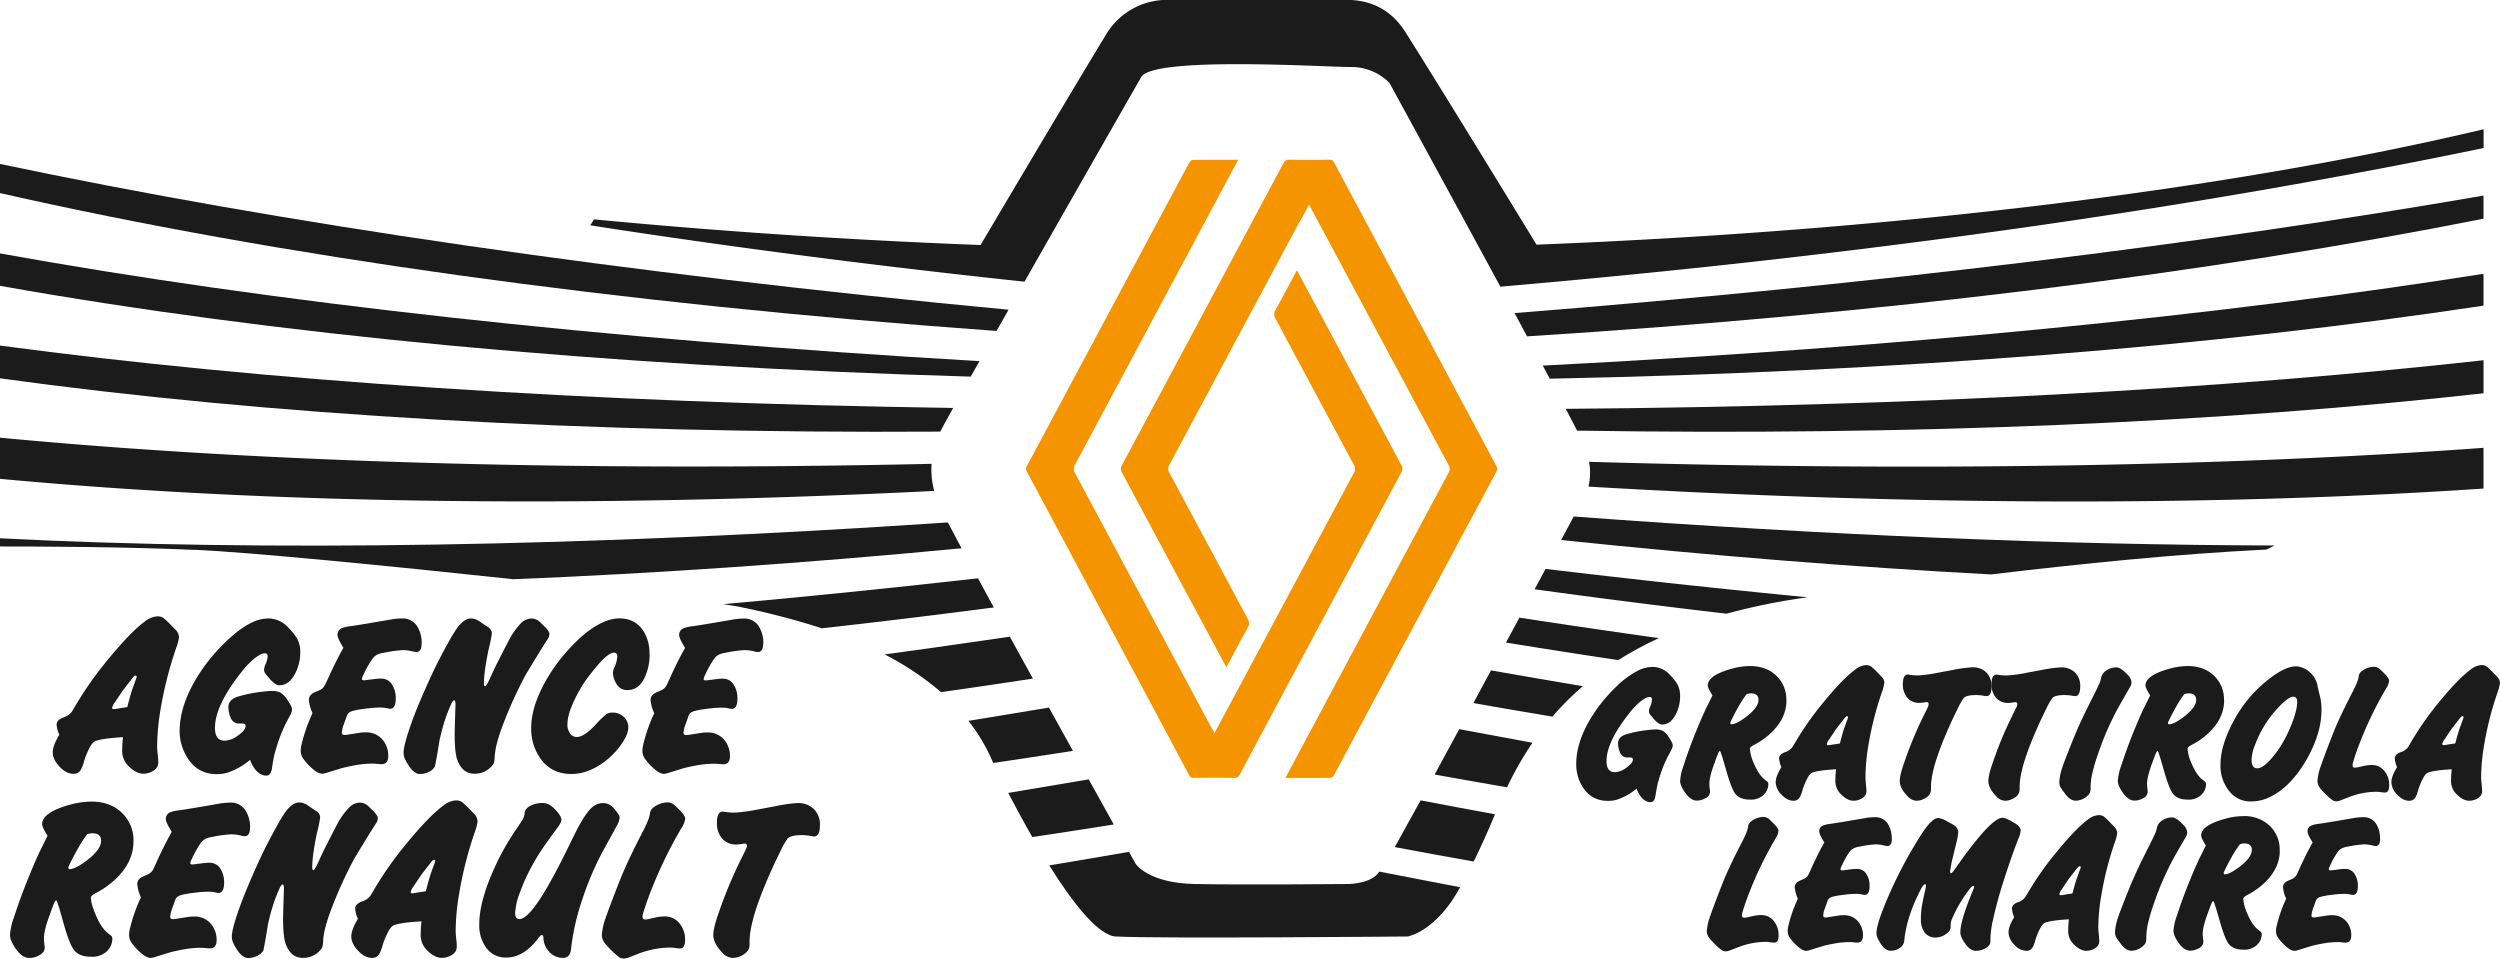
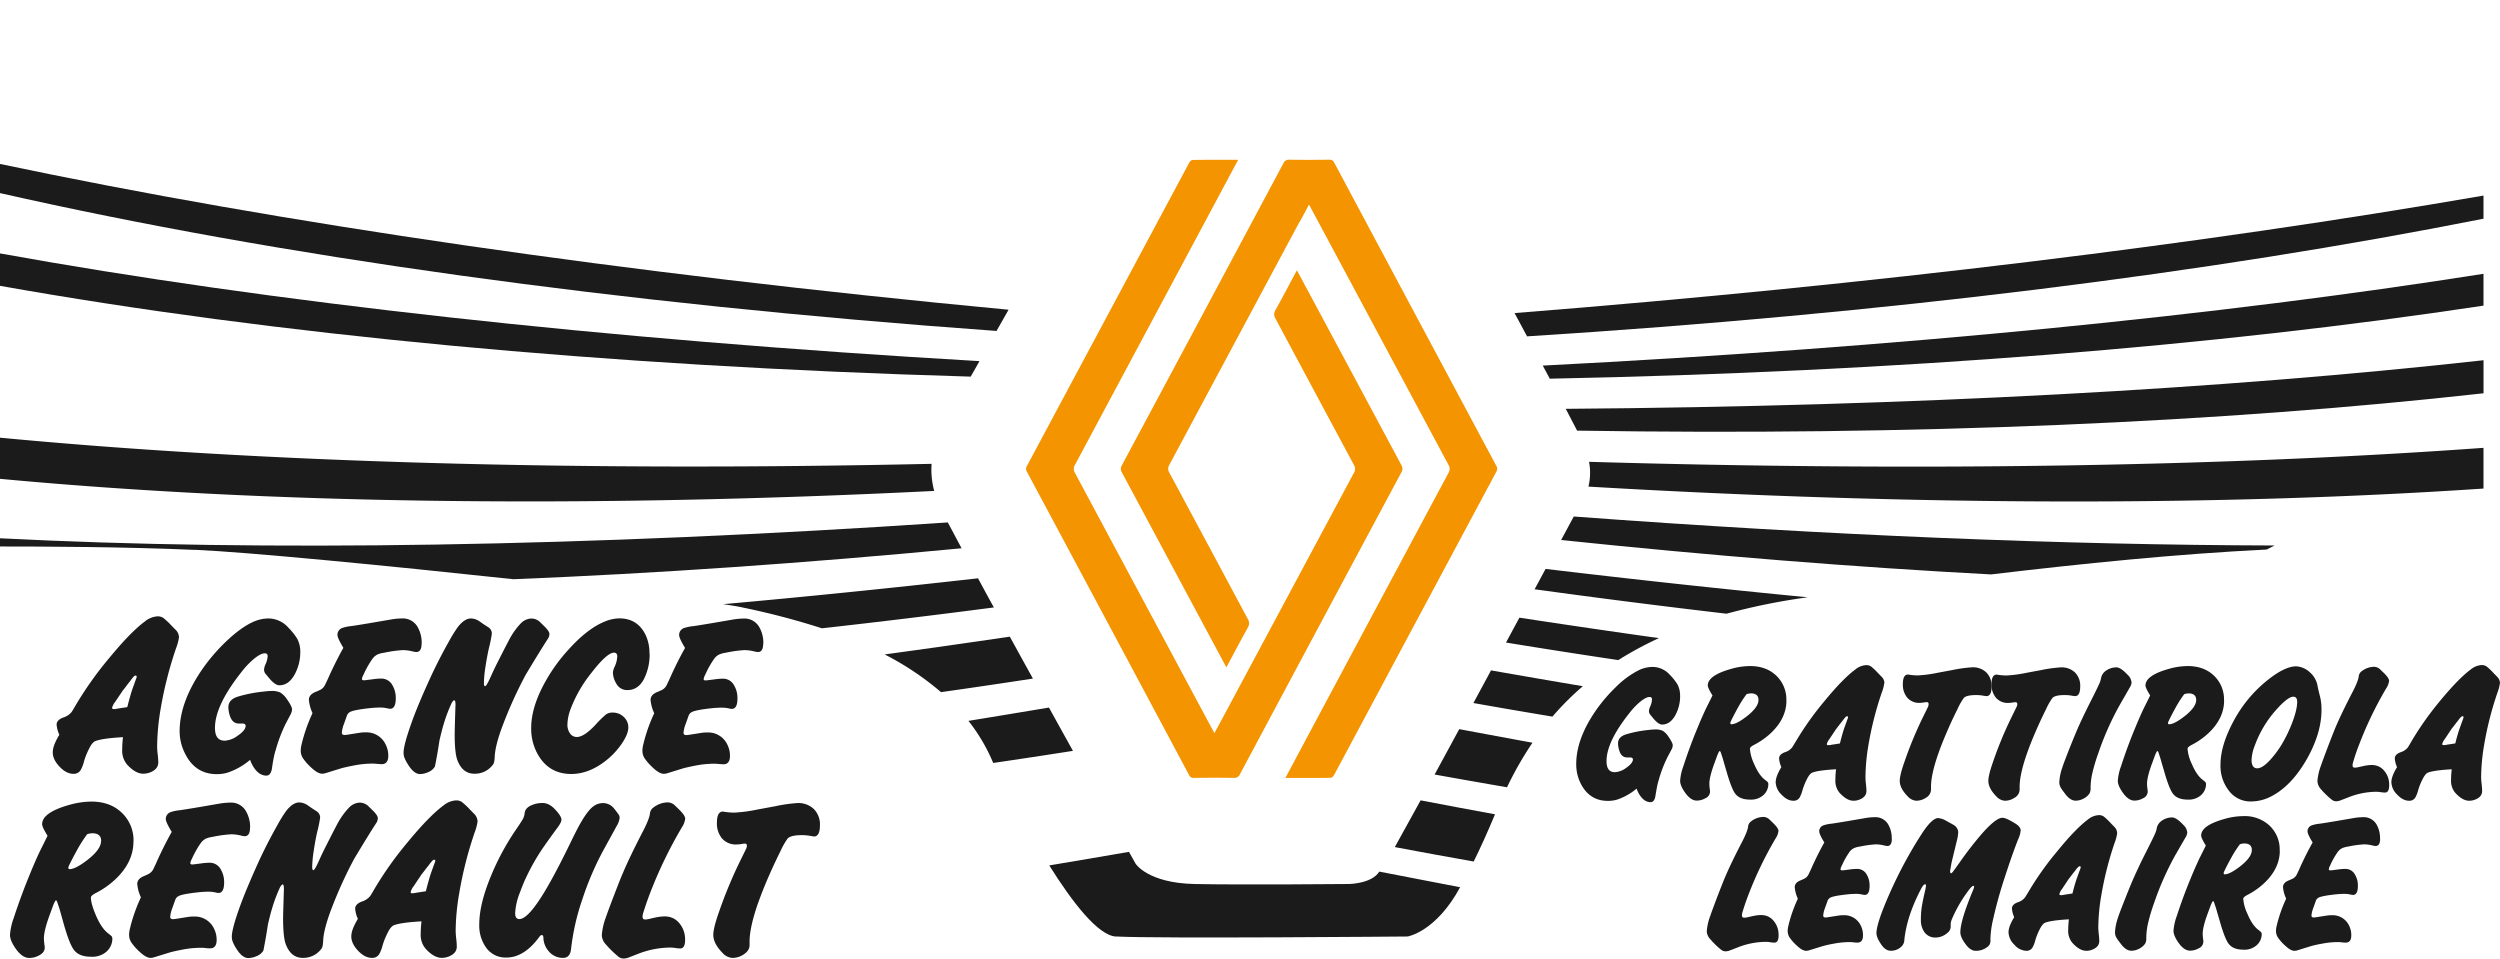
<svg xmlns="http://www.w3.org/2000/svg" viewBox="0 0 1104.93 423.65">
  <defs>
    <style>.cls-1{fill:none;}.cls-2{clip-path:url(#clip-path);}.cls-3,.cls-4{fill:#1b1b1b;}.cls-3{fill-rule:evenodd;}.cls-5{fill:#f39400;}</style>
    <clipPath id="clip-path" transform="translate(-16.61 -18.79)">
      <rect class="cls-1" width="1133.86" height="558" />
    </clipPath>
  </defs>
  <g id="Calque_2" data-name="Calque 2">
    <g id="Calque_1-2" data-name="Calque 1">
      <g class="cls-2">
        <path class="cls-3" d="M815.71,282.79q-56.38-5.44-116-12.56c-1.55,2.88-3.16,5.9-4.85,9q43.14,5.94,84.83,10.8a279.68,279.68,0,0,1,36-7.27" transform="translate(-16.61 -18.79)" />
        <path class="cls-3" d="M693.91,347.05q-16.08-2.94-32.36-6c-3.78,7-7.45,13.76-10.88,20.06q16.07,2.89,32,5.64a151.63,151.63,0,0,1,11.27-19.73" transform="translate(-16.61 -18.79)" />
        <path class="cls-3" d="M716.2,322.08q-20.15-3.4-40.6-7c-2.59,4.81-5.2,9.64-7.79,14.43q17.57,3.12,34.93,6a124.74,124.74,0,0,1,13.46-13.45" transform="translate(-16.61 -18.79)" />
        <path class="cls-3" d="M749.84,300.83q-30.44-4.27-61.7-9.05l-5.92,11q25,4.08,49.63,7.75a154.7,154.7,0,0,1,18-9.72" transform="translate(-16.61 -18.79)" />
        <path class="cls-3" d="M509.82,432.69c18.07,1,128.93,0,128.93,0s12.56-2.05,23.19-21.77q-17.75-3.37-35.73-6.9c-3.42,5.5-13.72,5.48-13.72,5.48s-47.15.44-67.92,0-26.07-9-26.07-9l-2.92-5.22q-17.75,3.09-35.23,6c10.27,16.37,21.59,31,29.47,31.44" transform="translate(-16.61 -18.79)" />
        <path class="cls-3" d="M677.36,378.69q-16.35-3-32.88-6.17c-4.71,8.61-8.66,15.77-11.4,20.66q17.52,3.31,34.86,6.38c2.91-5.88,6.06-12.79,9.42-20.87" transform="translate(-16.61 -18.79)" />
        <path class="cls-3" d="M473.14,318.73c-3.45-6.26-6.89-12.49-10.22-18.56q-28,4.14-55.33,7.86a126.52,126.52,0,0,1,24.92,16.67q20.14-2.86,40.63-6" transform="translate(-16.61 -18.79)" />
-         <path class="cls-3" d="M508.87,383.19l-11.08-19.95q-17.93,3.09-35.57,6c2.91,5.58,6.57,12.39,10.64,19.5q17.89-2.67,36-5.55" transform="translate(-16.61 -18.79)" />
        <path class="cls-3" d="M455.58,356q17.49-2.57,35.24-5.35c-3.41-6.17-7-12.6-10.6-19.14q-17.94,3-35.59,5.88A78.87,78.87,0,0,1,455.58,356Z" transform="translate(-16.61 -18.79)" />
        <path class="cls-3" d="M336.21,285.81c4,.6,7,1.1,8.75,1.5a338.87,338.87,0,0,1,34.91,9.17q37.36-4.17,76-9.22c-2.47-4.49-4.82-8.81-7-12.88q-57.87,6.54-112.59,11.43" transform="translate(-16.61 -18.79)" />
        <path class="cls-3" d="M698.47,180.37l3.1,5.79c154.25-3.08,293.74-14.3,412.68-32.29V139.8C997,158.3,856,172.32,698.47,180.37" transform="translate(-16.61 -18.79)" />
        <path class="cls-3" d="M686,157.16c1.88,3.5,3.74,6.94,5.53,10.29,158.74-10,301.73-28,422.72-52V105.23c-124.18,21.46-269,39.33-428.25,51.93" transform="translate(-16.61 -18.79)" />
-         <path class="cls-3" d="M432.18,209.54c.77-1.53,2.78-5.2,5.71-10.45-162-2.36-305.18-12-421.28-27.57V186c117.78,16.27,258.55,24.54,415.57,23.55" transform="translate(-16.61 -18.79)" />
        <path class="cls-3" d="M429.51,235.79a36.24,36.24,0,0,1-1.16-12c-157.77,3.47-297.62-.71-411.74-11.56v18.19c117.52,11,257.38,13.1,412.9,5.35" transform="translate(-16.61 -18.79)" />
        <path class="cls-3" d="M102.84,261.79c23,1,85,7,140.68,13,62.66-2.53,128.88-7.07,198.08-13.68-2.4-4.45-4.46-8.32-6.08-11.42-160.42,10.82-302.81,12.94-418.91,7v3.63c18.41,0,55.32.13,86.23,1.51" transform="translate(-16.61 -18.79)" />
        <path class="cls-3" d="M445.64,185.25c1.23-2.18,2.52-4.48,3.87-6.85-167.23-9.68-314.5-26.17-432.9-47.61v14.33c120.66,21.5,266.12,35.44,429,40.13" transform="translate(-16.61 -18.79)" />
        <path class="cls-3" d="M457.05,165.06c1.74-3.05,3.52-6.19,5.32-9.38-170.69-16.13-322.2-38.37-445.76-64.43v12.88C139.43,132,288.88,153,457.05,165.06" transform="translate(-16.61 -18.79)" />
        <path class="cls-3" d="M708.65,199.51c2,3.8,3.69,7.05,5,9.61,149.09,2.34,284.42-3.53,400.61-16.51V178c-115.12,12.8-252.5,20.34-405.6,21.48" transform="translate(-16.61 -18.79)" />
        <path class="cls-3" d="M718.91,222.86a25.73,25.73,0,0,1-.26,11c146.75,8.61,280.37,8.62,395.6.86v-18c-112.78,8.17-246.61,10.49-395.34,6.18" transform="translate(-16.61 -18.79)" />
        <path class="cls-4" d="M95.75,300.17a21.33,21.33,0,0,1-1.31,5.07,170.81,170.81,0,0,0-6.87,27.08,102.7,102.7,0,0,0-1.51,16.47,32.18,32.18,0,0,0,.26,3.47c.16,1.54.25,2.7.25,3.46,0,1.95-1.11,3.39-3.31,4.33a8.61,8.61,0,0,1-3.32.7c-2.3,0-4.68-1.34-7.12-4a9.44,9.44,0,0,1-2.2-6.63,48,48,0,0,1,.34-5.52c-6,.34-10,.9-12.15,1.7-1,.37-2,1.61-3,3.74a32.54,32.54,0,0,0-2.05,5.18A15.37,15.37,0,0,1,52.34,359a3.51,3.51,0,0,1-3.26,1.8c-2.12,0-4.16-1.06-6.15-3.16s-3-4.22-3-6.33,1-4.59,2.9-7.77a13.29,13.29,0,0,1-1.2-4.46c0-1.45,1.07-2.53,3.22-3.26a7.42,7.42,0,0,0,3.46-2.41q.28-.41,2.25-3.76a156.13,156.13,0,0,1,14.3-20q9.48-11.54,15.79-16.2a9.72,9.72,0,0,1,5.53-2.25,4.45,4.45,0,0,1,2.58.67,31.31,31.31,0,0,1,3.53,3.3l1.76,1.8a4.9,4.9,0,0,1,1.66,3.27M77,317.86c0-.33-.16-.5-.46-.5s-.69.25-1.1.75a15.3,15.3,0,0,0-1,1.3c-.1.14-.65.84-1.66,2.11-.43.6-.91,1.24-1.45,1.91-.37.47-.58.73-.61.8L67.51,329a7,7,0,0,0-1.35,2.61c0,.38.21.56.64.56a3.76,3.76,0,0,0,.71,0l.89-.16c.5-.09,1-.17,1.33-.22l3.14-.48c.86-3.44,1.62-6.1,2.26-8q.47-1.26,1.6-4.42a3.26,3.26,0,0,0,.31-1.05" transform="translate(-16.61 -18.79)" />
        <path class="cls-4" d="M149.32,307.13a20.24,20.24,0,0,1-2.21,9.23q-2.66,5.31-7.07,5.31c-1.27,0-2.89-1.18-4.81-3.56l-1.41-1.7a3,3,0,0,1-.5-1.61,6.39,6.39,0,0,1,.59-2.31,9.9,9.9,0,0,0,1-3.66c0-.87-.42-1.3-1.25-1.3q-1.67,0-4.44,2.16a36.51,36.51,0,0,0-6,6.26q-11.6,14.66-11.6,24.53c0,3.79,1.42,5.67,4.28,5.67a10.39,10.39,0,0,0,5.7-2.16c2.39-1.63,3.57-3.09,3.57-4.36,0-.7-.49-1.05-1.46-1.05h-1.49c-2,0-3.33-1.2-4.07-3.62a12.37,12.37,0,0,1-.6-3.61c0-2.23,1.38-3.79,4.16-4.66a58.65,58.65,0,0,1,10.23-2.11c2.17-.26,3.66-.4,4.47-.4a8.89,8.89,0,0,1,4.16.73,10.21,10.21,0,0,1,3,3.13c1.41,2,2.11,3.47,2.11,4.27a5.11,5.11,0,0,1-.7,2.35l-2.11,4a67.3,67.3,0,0,0-4.36,11.45c-.32,1-.54,1.83-.72,2.61-.29,1.36-.65,3.3-1,5.81-.34,2-1.15,3.06-2.45,3.06q-3,0-5.33-3.27a14.88,14.88,0,0,1-1.86-3.7,30.36,30.36,0,0,1-10,5.67,17.06,17.06,0,0,1-4.71.65q-9.65,0-14.14-9.29A21.75,21.75,0,0,1,96,342q0-13.33,10.73-28.45a82.32,82.32,0,0,1,9.74-11.18q6.53-6.23,11.94-8.68a16.76,16.76,0,0,1,6.87-1.56,11.91,11.91,0,0,1,8.88,4.17,27,27,0,0,1,3.86,4.87,12.38,12.38,0,0,1,1.31,6" transform="translate(-16.61 -18.79)" />
        <path class="cls-4" d="M202.94,303.26c0,2.48-.78,3.71-2.36,3.71a9.21,9.21,0,0,1-1.7-.3,19.07,19.07,0,0,0-4.17-.55,55.36,55.36,0,0,0-8.32,1.16,11.14,11.14,0,0,0-3,.8,6.32,6.32,0,0,0-2.25,2,42.27,42.27,0,0,0-3.86,6.87,6.35,6.35,0,0,0-.71,1.86c0,.43.27.65.81.65a9.34,9.34,0,0,0,1.25-.11l3.06-.39a24.46,24.46,0,0,1,3.41-.26,5.5,5.5,0,0,1,4.93,2.91,11,11,0,0,1,1.5,5.82q0,4.62-2.51,4.62a6.63,6.63,0,0,1-.85-.11,15.07,15.07,0,0,0-3.26-.44,47.61,47.61,0,0,0-5.07.29c-4.54.51-7.38,1.06-8.48,1.66a2.91,2.91,0,0,0-1.45,1.7l-1.3,3.66a12.49,12.49,0,0,0-.91,3.82c0,.67.4,1,1.2,1a10.07,10.07,0,0,0,1.41-.15l5.72-.9a14.33,14.33,0,0,1,2.05-.1,9.3,9.3,0,0,1,8.93,5.27,10.72,10.72,0,0,1,1.21,5.07c0,2.47-1,3.71-2.86,3.71-.44,0-1.11-.05-2-.13s-1.58-.12-2.05-.12a43.49,43.49,0,0,0-8.24.82c-2.86.55-4.77,1-5.71,1.28l-7,2.16a4.9,4.9,0,0,1-1.41.2c-1.24,0-2.75-.84-4.56-2.5a23.74,23.74,0,0,1-3.79-4.2,6,6,0,0,1-1.07-3.28,10.7,10.7,0,0,1,.24-2.41,71.55,71.55,0,0,1,4.56-13.49l.4-.91a17.37,17.37,0,0,1-1.6-5.87q0-2.29,3-3.51c.44-.16,1.16-.48,2.16-.95a5,5,0,0,0,2.15-2.51c.11-.2.31-.62.61-1.25l.1-.2,1.35-3q3.12-6.68,5.87-11.54l-.5-.85c-1.4-2.38-2.11-4-2.11-4.82a3.17,3.17,0,0,1,2.11-3.11,17.48,17.48,0,0,1,4.06-.85c1.68-.23,4.59-.7,8.77-1.41l8.74-1.5a30.93,30.93,0,0,1,4.91-.46,7.51,7.51,0,0,1,6.68,3.52,13.91,13.91,0,0,1,1.95,7.62" transform="translate(-16.61 -18.79)" />
        <path class="cls-4" d="M259.42,299.05a3.72,3.72,0,0,1-.5,1.81q-3.47,5.33-10,16.22a190,190,0,0,0-9.88,21.68q-3.52,9.14-3.77,14.36c-.07,1.84-.31,3-.75,3.57a9.89,9.89,0,0,1-8.28,4.06q-5.12,0-7.42-5.82-1.26-3.21-1.25-11.64,0-1.46.24-9.63l.12-3.36c0-1.3-.18-2-.51-2s-.77.42-1.21,1.26a64.85,64.85,0,0,0-3.56,9.48c-.47,1.47-1.06,3.82-1.81,7-.53,3.62-1.18,7.44-2,11.49A5.7,5.7,0,0,1,206,360a9.16,9.16,0,0,1-3.76.9c-1.76,0-3.5-1.35-5.2-4.06a18.56,18.56,0,0,1-1.72-3.26,6.36,6.36,0,0,1-.34-2.16q0-3.26,3.31-12.6Q201,331,206.7,318.57q3.66-8,8.33-16.31A62.73,62.73,0,0,1,218.9,296c2-2.57,3.92-3.87,5.87-3.87a6.88,6.88,0,0,1,3.8,1.31l1.81,1.26,2.26,1.45A3.35,3.35,0,0,1,234,298.8a52.61,52.61,0,0,1-1.25,6.22c-.6,2.6-1.13,5.51-1.61,8.68a51.28,51.28,0,0,0-.65,7c0,.91.18,1.36.55,1.36s1.28-1.51,2.61-4.52q1.31-3,3.56-7.38,3.31-6.51,4.31-8.37a32.18,32.18,0,0,1,5.33-7.55,6.86,6.86,0,0,1,4.66-2.09,5.62,5.62,0,0,1,4,1.81l1.61,1.56c1.56,1.54,2.35,2.73,2.35,3.56" transform="translate(-16.61 -18.79)" />
        <path class="cls-4" d="M303.72,307.68A23.73,23.73,0,0,1,301.16,319c-1.7,3.19-4.14,4.79-7.28,4.79a5.38,5.38,0,0,1-4.95-3,9.54,9.54,0,0,1-1.42-4.77,7,7,0,0,1,.7-2.45,11.77,11.77,0,0,0,1.21-4.67c0-1.1-.49-1.65-1.45-1.65q-3.06,0-9.93,8.87a58.8,58.8,0,0,0-9.34,16.3,21.05,21.05,0,0,0-1.31,6.63,6.61,6.61,0,0,0,1,3.66,3.63,3.63,0,0,0,3.16,1.81c2.14,0,4.91-1.81,8.27-5.42a45.94,45.94,0,0,1,4.67-4.59,5.09,5.09,0,0,1,3-.78,6.85,6.85,0,0,1,4.82,1.94,6.13,6.13,0,0,1,2,4.63c0,2-1,4.41-3,7.33a34.24,34.24,0,0,1-5.38,6.07q-8.22,7.15-16.8,7.17-10.57,0-15.44-9.83a23.33,23.33,0,0,1-2.31-10.49q0-10.23,7.58-22.77a74.11,74.11,0,0,1,8.77-11.73q8.24-9.19,15.7-12.35a17.72,17.72,0,0,1,6.87-1.61q8.13,0,11.7,7.43a18.65,18.65,0,0,1,1.65,8.13" transform="translate(-16.61 -18.79)" />
        <path class="cls-4" d="M353.92,303.26c0,2.48-.78,3.71-2.35,3.71a9.27,9.27,0,0,1-1.71-.3,18.91,18.91,0,0,0-4.16-.55,55.43,55.43,0,0,0-8.33,1.16,10.92,10.92,0,0,0-2.95.8,6.25,6.25,0,0,0-2.26,2A42.27,42.27,0,0,0,328.3,317a6.35,6.35,0,0,0-.71,1.86c0,.43.27.65.81.65a9.48,9.48,0,0,0,1.25-.11l3.06-.39a24.35,24.35,0,0,1,3.41-.26,5.44,5.44,0,0,1,4.91,2.91,10.9,10.9,0,0,1,1.51,5.82q0,4.62-2.5,4.62a6.7,6.7,0,0,1-.86-.11,15,15,0,0,0-3.25-.44,47.61,47.61,0,0,0-5.07.29q-6.83.76-8.48,1.66a2.93,2.93,0,0,0-1.46,1.7l-1.3,3.66a12.7,12.7,0,0,0-.9,3.82c0,.67.4,1,1.2,1a10,10,0,0,0,1.4-.15l5.72-.9a14.59,14.59,0,0,1,2.06-.1,9.3,9.3,0,0,1,8.93,5.27,10.84,10.84,0,0,1,1.21,5.07c0,2.47-1,3.71-2.86,3.71-.44,0-1.11-.05-2-.13s-1.6-.12-2.06-.12a43.77,43.77,0,0,0-8.26.82c-2.85.55-4.74,1-5.69,1.28l-7,2.16a4.83,4.83,0,0,1-1.4.2c-1.24,0-2.77-.84-4.58-2.5a24.87,24.87,0,0,1-3.78-4.2,6,6,0,0,1-1.07-3.28,10.68,10.68,0,0,1,.25-2.41,70.84,70.84,0,0,1,4.56-13.49l.41-.91a17.28,17.28,0,0,1-1.62-5.87c0-1.53,1-2.7,3-3.51.43-.16,1.14-.48,2.15-.95a5,5,0,0,0,2.17-2.51c.08-.2.3-.62.6-1.25l.1-.2,1.35-3q3.1-6.68,5.87-11.54l-.5-.85c-1.4-2.38-2.11-4-2.11-4.82a3.17,3.17,0,0,1,2.11-3.11,17.35,17.35,0,0,1,4.06-.85q2.5-.35,8.78-1.41l8.72-1.5a31.15,31.15,0,0,1,4.92-.46,7.49,7.49,0,0,1,6.67,3.52,13.91,13.91,0,0,1,1.95,7.62" transform="translate(-16.61 -18.79)" />
        <path class="cls-4" d="M75.59,390.73q0,8.92-7.63,16.35A37.52,37.52,0,0,1,59,413.46c-1.47.76-2.21,1.44-2.21,2q0,2.71,2.16,7.77c1.64,3.88,3.47,6.59,5.52,8.13a18.88,18.88,0,0,1,1.5,1.25,2.17,2.17,0,0,1,.3,1.21,7.75,7.75,0,0,1-2.9,5.82,9.6,9.6,0,0,1-6.52,2c-3.55,0-6.1-1-7.63-3.11q-2-2.65-4.57-11.84l-1.1-3.91c-.17-.66-.35-1.3-.55-1.9a3.92,3.92,0,0,0-.21-.71l-.85-2.6c-.2-.57-.4-.86-.6-.86s-.72.86-1.35,2.56l-1.46,4q-2.51,6.82-2.51,10.29c0,.53.07,1.41.21,2.66a8,8,0,0,1,.15,1.4c0,1.41-.82,2.54-2.46,3.41a9,9,0,0,1-4.37,1.15q-3.16,0-6.07-4.21c-1.64-2.37-2.45-4.36-2.45-6a27.34,27.34,0,0,1,1.65-7.47q3.27-10,7.18-19.46,2.59-6.33,4.51-10.29c.54-1.07,1.34-2.67,2.4-4.82l.86-1.75c-1.61-2.57-2.4-4.28-2.4-5.11q0-5.16,12-8.54A36.4,36.4,0,0,1,57,373.07q8.28,0,13.44,4.92a16.78,16.78,0,0,1,5.18,12.74m-14.3-.3c0-2.24-1.33-3.37-4-3.37a9.08,9.08,0,0,0-2.16.41,60,60,0,0,0-4.41,6.87c-1.71,3.11-2.94,5.5-3.72,7.17a1.75,1.75,0,0,0-.2.85.5.5,0,0,0,.56.56q2.56,0,7.68-3.92,6.21-4.75,6.22-8.57" transform="translate(-16.61 -18.79)" />
        <path class="cls-4" d="M127.1,384.66q0,3.7-2.36,3.71a8.94,8.94,0,0,1-1.7-.3,18.41,18.41,0,0,0-4.17-.55,54.66,54.66,0,0,0-8.33,1.15,11.56,11.56,0,0,0-3,.8,6.43,6.43,0,0,0-2.25,2,42.4,42.4,0,0,0-3.86,6.87,6,6,0,0,0-.7,1.86c0,.44.26.66.79.66a9.61,9.61,0,0,0,1.26-.11l3.06-.4a25.82,25.82,0,0,1,3.41-.25,5.47,5.47,0,0,1,4.92,2.91,11,11,0,0,1,1.5,5.82q0,4.62-2.51,4.62c-.1,0-.38,0-.85-.11a15.1,15.1,0,0,0-3.25-.45,44.94,44.94,0,0,0-5.07.3c-4.55.5-7.39,1.05-8.48,1.66a3,3,0,0,0-1.46,1.7l-1.3,3.66a13.05,13.05,0,0,0-.91,3.82c0,.67.4,1,1.21,1a9.59,9.59,0,0,0,1.4-.14l5.72-.91a16.2,16.2,0,0,1,2.06-.1,9.31,9.31,0,0,1,8.93,5.27,10.83,10.83,0,0,1,1.2,5.07c0,2.48-1,3.71-2.86,3.71-.43,0-1.1,0-2-.12s-1.59-.13-2.06-.13a43.73,43.73,0,0,0-8.26.83c-2.85.55-4.75,1-5.68,1.28l-7,2.16a4.91,4.91,0,0,1-1.41.19q-1.84,0-4.56-2.5a23.22,23.22,0,0,1-3.78-4.19,6.08,6.08,0,0,1-1.08-3.28,11.31,11.31,0,0,1,.24-2.41,72.09,72.09,0,0,1,4.57-13.49l.4-.91a17.5,17.5,0,0,1-1.61-5.87q0-2.31,3-3.51c.43-.17,1.16-.49,2.15-1a5,5,0,0,0,2.16-2.51l.6-1.26.11-.2,1.34-3q3.12-6.66,5.88-11.54l-.5-.85c-1.41-2.37-2.12-4-2.12-4.81A3.15,3.15,0,0,1,92,377.74a16.83,16.83,0,0,1,4.06-.85q2.51-.36,8.77-1.41l8.74-1.51a30.72,30.72,0,0,1,4.91-.45,7.5,7.5,0,0,1,6.67,3.51,13.89,13.89,0,0,1,2,7.63" transform="translate(-16.61 -18.79)" />
        <path class="cls-4" d="M183.58,380.45a3.85,3.85,0,0,1-.49,1.81q-3.48,5.31-10,16.21a189.23,189.23,0,0,0-9.88,21.69q-3.51,9.12-3.77,14.36c-.06,1.83-.31,3-.75,3.56a9.91,9.91,0,0,1-8.28,4.06c-3.41,0-5.88-1.93-7.42-5.82-.84-2.13-1.26-6-1.26-11.64q0-1.44.26-9.62l.1-3.36c0-1.31-.17-2-.5-2s-.77.42-1.21,1.25a66.55,66.55,0,0,0-3.56,9.48c-.47,1.47-1.07,3.82-1.8,7-.54,3.61-1.19,7.43-2,11.49a5.85,5.85,0,0,1-2.91,2.41,9.37,9.37,0,0,1-3.76.89q-2.67,0-5.22-4.06a17.26,17.26,0,0,1-1.7-3.26,6.08,6.08,0,0,1-.36-2.16q0-3.26,3.32-12.59,2.76-7.77,8.42-20.26,3.66-8,8.33-16.3a64,64,0,0,1,3.86-6.27c2-2.58,3.93-3.87,5.86-3.87a7,7,0,0,1,3.83,1.31l1.79,1.25,2.26,1.46a3.3,3.3,0,0,1,1.36,2.65,51.08,51.08,0,0,1-1.26,6.22c-.6,2.61-1.13,5.51-1.6,8.68a51.53,51.53,0,0,0-.65,7c0,.9.19,1.36.55,1.36s1.27-1.52,2.6-4.52c.87-2,2.06-4.43,3.57-7.38,2.2-4.35,3.65-7.14,4.31-8.38A32.43,32.43,0,0,1,171,375.6a6.89,6.89,0,0,1,4.67-2.08,5.67,5.67,0,0,1,4,1.82l1.59,1.55c1.57,1.54,2.36,2.73,2.36,3.56" transform="translate(-16.61 -18.79)" />
        <path class="cls-4" d="M227.72,381.56a21.56,21.56,0,0,1-1.3,5.08,170.7,170.7,0,0,0-6.87,27.07A101.77,101.77,0,0,0,218,430.19a34.34,34.34,0,0,0,.25,3.47,34,34,0,0,1,.25,3.46c0,1.94-1.1,3.39-3.31,4.32a8.33,8.33,0,0,1-3.3.7c-2.32,0-4.7-1.33-7.13-4a9.38,9.38,0,0,1-2.21-6.62,47.83,47.83,0,0,1,.35-5.52q-9,.51-12.14,1.7c-1,.36-2,1.61-3,3.73a33.09,33.09,0,0,0-2.06,5.19,16.14,16.14,0,0,1-1.41,3.74,3.53,3.53,0,0,1-3.28,1.79c-2.1,0-4.15-1.05-6.13-3.15s-3-4.22-3-6.32,1-4.6,2.9-7.78a13.33,13.33,0,0,1-1.2-4.47c0-1.44,1.07-2.52,3.2-3.26a7.41,7.41,0,0,0,3.47-2.4q.3-.4,2.26-3.77a155.63,155.63,0,0,1,14.29-20q9.48-11.53,15.8-16.2a9.72,9.72,0,0,1,5.52-2.26,4.45,4.45,0,0,1,2.58.67,33.19,33.19,0,0,1,3.54,3.3l1.76,1.81a4.86,4.86,0,0,1,1.65,3.26M209,399.25c0-.33-.15-.5-.46-.5s-.7.25-1.1.75a13.68,13.68,0,0,0-1.06,1.31c-.09.14-.65.84-1.65,2.11-.43.59-.92,1.23-1.46,1.9-.36.47-.57.74-.6.81l-3.21,4.81a7.12,7.12,0,0,0-1.35,2.61c0,.37.21.55.65.55a3,3,0,0,0,.7-.05l.91-.15c.49-.1.94-.17,1.33-.22s1.43-.21,3.13-.49c.86-3.43,1.62-6.09,2.26-8,.3-.84.82-2.31,1.6-4.42a3.51,3.51,0,0,0,.31-1.06" transform="translate(-16.61 -18.79)" />
        <path class="cls-4" d="M290.48,380.19a8.82,8.82,0,0,1-1.36,3.75l-5.56,10.13A132.36,132.36,0,0,0,274,416.23a102.59,102.59,0,0,0-5,22c-.27,2.61-1.45,3.91-3.51,3.91a8,8,0,0,1-6.12-2.65,9.51,9.51,0,0,1-2.6-6.37c0-.71-.28-1.06-.71-1.06s-.77.37-1.31,1.11Q248.14,442,240.42,442a10.49,10.49,0,0,1-9.08-4.56,16.8,16.8,0,0,1-2.91-10.08q0-9.09,5.36-21.87a112.49,112.49,0,0,1,10.84-20c1.7-2.48,2.75-4.09,3.13-4.82a6.86,6.86,0,0,0,.73-2.52q.25-2.3,3.11-3.5a11.82,11.82,0,0,1,4.87-.95c1.94,0,3.79,1,5.58,2.93s2.7,3.42,2.7,4.38-.67,2.15-2,3.92q-2.46,3.32-5.63,7.83a92.83,92.83,0,0,0-7.74,13.34c-1,2-1.94,4.33-2.92,7a28.24,28.24,0,0,0-2.16,9.28c0,1.74.61,2.61,1.86,2.61q4.77,0,14.82-18.55,3.66-6.7,7.92-15.52c1.88-3.89,3.32-6.67,4.31-8.38,2.13-3.7,4-6.16,5.64-7.36a7.12,7.12,0,0,1,4.27-1.45,6.2,6.2,0,0,1,4.77,2.25c.39.47,1.07,1.34,2,2.61a2.87,2.87,0,0,1,.6,1.6" transform="translate(-16.61 -18.79)" />
        <path class="cls-4" d="M319.41,434.11c0,2.59-.71,3.87-2.15,3.87a15.26,15.26,0,0,1-2.14-.2,15.91,15.91,0,0,0-2.31-.2,39.91,39.91,0,0,0-14.36,2.85l-3.9,1.52a6.56,6.56,0,0,1-2.29.49,3.72,3.72,0,0,1-2.16-.69,44.59,44.59,0,0,1-3.85-3.52,21.45,21.45,0,0,1-1.6-1.75,6.71,6.71,0,0,1-1.9-3.21,4.84,4.84,0,0,1-.15-1.26,28.38,28.38,0,0,1,1.76-7.72q.9-2.67,3.51-9.48,3.06-8,4-10.08,3-7.12,8.87-18.46c1.91-3.68,2.95-6.33,3.12-7.93a3.69,3.69,0,0,1,1.7-2.76,10.43,10.43,0,0,1,6.13-2.16,4.71,4.71,0,0,1,3.31,1.46l1.81,1.75q2.64,2.61,2.64,4a8.79,8.79,0,0,1-1.49,3.86,193.69,193.69,0,0,0-14,28.95c-1.14,2.94-2.12,5.81-3,8.62a6.72,6.72,0,0,0-.36,1.9c0,.81.39,1.21,1.15,1.21.17,0,.56,0,1.15-.1l3.1-.71a20.62,20.62,0,0,1,4.39-.54q5.17,0,7.83,5.06a11.26,11.26,0,0,1,1.19,5.21" transform="translate(-16.61 -18.79)" />
        <path class="cls-4" d="M379,383.51q0,5-2.67,5a3.71,3.71,0,0,0-.45-.11,3.12,3.12,0,0,0-.55-.05,20.58,20.58,0,0,0-4.37-.45c-3.11,0-5.16.47-6.17,1.4a32.93,32.93,0,0,0-3.3,5.82c-2,4-3.84,8-5.58,12-1.66,3.88-3,7.34-4.11,10.39q-3.76,10.62-3.9,17.1v2.06c-.05,1.53-.93,2.87-2.68,4a8.89,8.89,0,0,1-4.83,1.5,6.44,6.44,0,0,1-4.52-2.3q-4-4.11-4-7.88,0-2.91,2.3-9.53A200.4,200.4,0,0,1,343.4,400l2.81-5.72a4,4,0,0,0,.51-1.65c0-.67-.31-1-.91-1a2.49,2.49,0,0,0-.61.05,19.46,19.46,0,0,1-3.1.35,8,8,0,0,1-6.48-2.8,10.36,10.36,0,0,1-2.15-6.82c0-3.28.88-4.93,2.65-4.93l.66.11a29,29,0,0,0,4.51.35,67.51,67.51,0,0,0,10.08-1.36l7.58-1.4A70.12,70.12,0,0,1,369,373.72a9.9,9.9,0,0,1,7.33,2.66,9.63,9.63,0,0,1,2.67,7.13" transform="translate(-16.61 -18.79)" />
        <path class="cls-4" d="M759.18,326.51a17.52,17.52,0,0,1-1.89,7.95c-1.54,3-3.57,4.57-6.09,4.57-1.1,0-2.49-1-4.15-3.06l-1.21-1.48a2.53,2.53,0,0,1-.44-1.38,5.42,5.42,0,0,1,.52-2,8.64,8.64,0,0,0,.83-3.16c0-.75-.36-1.12-1.08-1.12-.95,0-2.23.62-3.83,1.86a31.57,31.57,0,0,0-5.19,5.4q-10,12.6-10,21.11c0,3.25,1.23,4.88,3.67,4.88a9.08,9.08,0,0,0,4.92-1.85q3.07-2.13,3.07-3.76c0-.61-.42-.91-1.25-.91h-1.3c-1.7,0-2.87-1-3.49-3.11a10.51,10.51,0,0,1-.53-3.11c0-1.93,1.2-3.26,3.58-4a51.66,51.66,0,0,1,8.82-1.81c1.87-.22,3.15-.34,3.84-.34a7.63,7.63,0,0,1,3.58.63,8.62,8.62,0,0,1,2.55,2.69c1.2,1.76,1.81,3,1.81,3.67a4.28,4.28,0,0,1-.61,2l-1.8,3.41a57.13,57.13,0,0,0-3.76,9.84c-.26.84-.46,1.59-.61,2.26-.25,1.18-.55,2.84-.9,5-.3,1.76-1,2.63-2.12,2.63-1.72,0-3.25-.93-4.57-2.8a12.43,12.43,0,0,1-1.6-3.2,26.28,26.28,0,0,1-8.64,4.88,14.32,14.32,0,0,1-4.06.56c-5.52,0-9.59-2.66-12.17-8a18.83,18.83,0,0,1-1.82-8.29q0-11.49,9.25-24.49a70.7,70.7,0,0,1,8.37-9.63,39.29,39.29,0,0,1,10.27-7.47,14.43,14.43,0,0,1,5.92-1.33,10.27,10.27,0,0,1,7.64,3.58,22.57,22.57,0,0,1,3.32,4.19,10.68,10.68,0,0,1,1.13,5.14" transform="translate(-16.61 -18.79)" />
        <path class="cls-4" d="M806.16,328.41q0,7.68-6.56,14.07a32.08,32.08,0,0,1-7.69,5.49c-1.27.66-1.89,1.24-1.89,1.73a18.85,18.85,0,0,0,1.85,6.69q2.11,5,4.75,7a14.58,14.58,0,0,1,1.3,1.08,1.88,1.88,0,0,1,.25,1,6.62,6.62,0,0,1-2.5,5,8.19,8.19,0,0,1-5.61,1.72c-3.06,0-5.24-.89-6.57-2.67q-1.68-2.3-3.92-10.19l-1-3.37c-.14-.57-.3-1.12-.47-1.64a4.13,4.13,0,0,0-.17-.61l-.74-2.24c-.17-.49-.34-.74-.52-.74s-.62.74-1.17,2.2l-1.25,3.42q-2.14,5.87-2.15,8.85a22.31,22.31,0,0,0,.17,2.28,6,6,0,0,1,.13,1.21,3.34,3.34,0,0,1-2.12,2.94,7.76,7.76,0,0,1-3.76,1c-1.81,0-3.55-1.22-5.22-3.63-1.42-2-2.12-3.76-2.12-5.14a23.51,23.51,0,0,1,1.43-6.43q2.8-8.64,6.18-16.76,2.24-5.43,3.88-8.85l2.07-4.15.74-1.51c-1.38-2.21-2.08-3.68-2.08-4.4q0-4.44,10.32-7.34a30.74,30.74,0,0,1,8.37-1.25q7.14,0,11.58,4.23a14.45,14.45,0,0,1,4.45,11m-12.31-.26q0-2.89-3.4-2.9a7.82,7.82,0,0,0-1.86.35,48.73,48.73,0,0,0-3.8,5.92c-1.47,2.68-2.54,4.73-3.2,6.17a1.41,1.41,0,0,0-.17.73.42.42,0,0,0,.47.48q2.22,0,6.61-3.37c3.57-2.74,5.35-5.19,5.35-7.38" transform="translate(-16.61 -18.79)" />
        <path class="cls-4" d="M849.43,320.51a18.38,18.38,0,0,1-1.13,4.38,146.17,146.17,0,0,0-5.91,23.3,87.46,87.46,0,0,0-1.29,14.18,27.86,27.86,0,0,0,.21,3c.14,1.33.21,2.32.21,3,0,1.68-.94,2.92-2.84,3.72a7.17,7.17,0,0,1-2.85.61c-2,0-4-1.15-6.14-3.46a8.14,8.14,0,0,1-1.89-5.7,38.69,38.69,0,0,1,.3-4.75c-5.17.29-8.65.77-10.47,1.46-.82.31-1.69,1.39-2.57,3.21a29.47,29.47,0,0,0-1.78,4.47,13.34,13.34,0,0,1-1.22,3.22,3,3,0,0,1-2.81,1.55q-2.73,0-5.28-2.73a8,8,0,0,1-2.56-5.44c0-1.73.84-3.95,2.51-6.69a11.25,11.25,0,0,1-1-3.84c0-1.24.92-2.17,2.76-2.81a6.34,6.34,0,0,0,3-2.07c.18-.23.82-1.31,2-3.24a133.25,133.25,0,0,1,12.3-17.23q8.16-9.93,13.6-13.94a8.28,8.28,0,0,1,4.75-1.95,3.77,3.77,0,0,1,2.23.59,27.61,27.61,0,0,1,3,2.83l1.51,1.56a4.21,4.21,0,0,1,1.42,2.8m-16.11,15.24c0-.29-.13-.43-.39-.43s-.61.21-.95.65a10.41,10.41,0,0,0-.9,1.12l-1.43,1.81c-.38.52-.8,1.06-1.25,1.64-.32.41-.49.64-.52.69l-2.76,4.15a6,6,0,0,0-1.17,2.24c0,.32.19.47.56.47a2.91,2.91,0,0,0,.61,0l.77-.13c.43-.09.82-.15,1.15-.19s1.23-.18,2.7-.42c.75-3,1.39-5.25,1.94-6.86.27-.71.71-2,1.38-3.8a3,3,0,0,0,.26-.9" transform="translate(-16.61 -18.79)" />
        <path class="cls-4" d="M896.84,322.19q0,4.28-2.3,4.27l-.38-.09a3.43,3.43,0,0,0-.47,0,17.17,17.17,0,0,0-3.76-.38q-4,0-5.31,1.2a27.35,27.35,0,0,0-2.85,5q-2.57,5.1-4.79,10.32c-1.44,3.34-2.63,6.32-3.54,8.94q-3.26,9.15-3.38,14.72v1.78a4.28,4.28,0,0,1-2.29,3.45,7.72,7.72,0,0,1-4.16,1.3,5.62,5.62,0,0,1-3.9-2q-3.47-3.54-3.46-6.78c0-1.67.66-4.41,2-8.2a171,171,0,0,1,7.95-19.35l2.42-4.93A3.25,3.25,0,0,0,869,330c0-.58-.25-.87-.77-.87a2,2,0,0,0-.52,0,16.52,16.52,0,0,1-2.68.31,6.88,6.88,0,0,1-5.57-2.43,8.92,8.92,0,0,1-1.84-5.86c0-2.83.75-4.24,2.28-4.24l.56.09a24.91,24.91,0,0,0,3.89.3,57.22,57.22,0,0,0,8.67-1.17l6.53-1.21a62,62,0,0,1,8.68-1.2,8.51,8.51,0,0,1,6.29,2.28,8.31,8.31,0,0,1,2.3,6.14" transform="translate(-16.61 -18.79)" />
        <path class="cls-4" d="M936,322.19q0,4.28-2.29,4.27l-.39-.09a3.3,3.3,0,0,0-.47,0,17.17,17.17,0,0,0-3.76-.38c-2.68,0-4.44.4-5.31,1.2a28,28,0,0,0-2.85,5q-2.55,5.1-4.79,10.32c-1.45,3.34-2.62,6.32-3.54,8.94-2.17,6.1-3.28,11-3.37,14.72v1.78a4.27,4.27,0,0,1-2.3,3.45,7.67,7.67,0,0,1-4.15,1.3,5.62,5.62,0,0,1-3.91-2c-2.3-2.36-3.46-4.62-3.46-6.78,0-1.67.66-4.41,2-8.2a169.24,169.24,0,0,1,7.94-19.35l2.42-4.93a3.28,3.28,0,0,0,.43-1.41c0-.58-.25-.87-.78-.87a1.86,1.86,0,0,0-.51,0,16.52,16.52,0,0,1-2.68.31,6.86,6.86,0,0,1-5.57-2.43,8.87,8.87,0,0,1-1.85-5.86q0-4.24,2.28-4.24l.56.09a24.91,24.91,0,0,0,3.89.3,57.3,57.3,0,0,0,8.68-1.17l6.52-1.21a62.05,62.05,0,0,1,8.69-1.2,8.52,8.52,0,0,1,6.29,2.28,8.3,8.3,0,0,1,2.29,6.14" transform="translate(-16.61 -18.79)" />
        <path class="cls-4" d="M958.71,320.29a4.29,4.29,0,0,1-.64,2.07l-4.66,8.12A128.53,128.53,0,0,0,944,351.69a78.65,78.65,0,0,0-2.63,8.8,30.31,30.31,0,0,0-.78,6.48,4.79,4.79,0,0,1-.48,2.5,6.9,6.9,0,0,1-2.65,2.29,7.49,7.49,0,0,1-3.43.91q-2.43,0-4.62-2.94c-1-1.33-1.62-2.16-1.81-2.51a4.63,4.63,0,0,1-.82-3,22.68,22.68,0,0,1,1.25-6c.34-1.13,1.08-3.12,2.2-6q1.47-3.81,3.84-9.54c.66-1.58,1.58-3.65,2.76-6.18l.48-1c1.06-2.25,2-4.1,2.72-5.57q4.23-8.32,4.75-9.8a10.8,10.8,0,0,0,.43-1.6,5.1,5.1,0,0,1,1.85-3.07,8.08,8.08,0,0,1,4.93-1.72c1.26,0,2.94,1.1,5,3.32a5.13,5.13,0,0,1,1.68,3.24" transform="translate(-16.61 -18.79)" />
        <path class="cls-4" d="M999.6,328.41q0,7.68-6.56,14.07a32.08,32.08,0,0,1-7.69,5.49c-1.26.66-1.9,1.24-1.9,1.73a18.91,18.91,0,0,0,1.86,6.69q2.12,5,4.75,7a12.83,12.83,0,0,1,1.29,1.08,1.8,1.8,0,0,1,.27,1,6.63,6.63,0,0,1-2.51,5,8.19,8.19,0,0,1-5.61,1.72c-3.06,0-5.24-.89-6.56-2.67q-1.7-2.3-3.93-10.19l-1-3.37c-.14-.57-.29-1.12-.47-1.64a3.07,3.07,0,0,0-.17-.61l-.74-2.24c-.17-.49-.34-.74-.52-.74s-.61.74-1.16,2.2l-1.25,3.42q-2.16,5.87-2.16,8.85c0,.46.06,1.22.17,2.28a6,6,0,0,1,.13,1.21,3.34,3.34,0,0,1-2.12,2.94,7.69,7.69,0,0,1-3.75,1c-1.82,0-3.56-1.22-5.23-3.63-1.41-2-2.12-3.76-2.12-5.14a23.51,23.51,0,0,1,1.43-6.43q2.8-8.64,6.18-16.76,2.24-5.43,3.88-8.85l2.07-4.15.74-1.51q-2.07-3.31-2.07-4.4,0-4.44,10.31-7.34a30.86,30.86,0,0,1,8.38-1.25q7.13,0,11.57,4.23a14.45,14.45,0,0,1,4.45,11m-12.3-.26q0-2.89-3.41-2.9a7.9,7.9,0,0,0-1.86.35,48.73,48.73,0,0,0-3.8,5.92c-1.47,2.68-2.53,4.73-3.19,6.17a1.41,1.41,0,0,0-.18.73.42.42,0,0,0,.48.48c1.46,0,3.67-1.12,6.6-3.37,3.57-2.74,5.36-5.19,5.36-7.38" transform="translate(-16.61 -18.79)" />
        <path class="cls-4" d="M1042.65,332.51q0,10.23-6.38,21.59-6.8,12-15.85,16.67a19.31,19.31,0,0,1-8.86,2.24,11.87,11.87,0,0,1-9.71-4.58A17.82,17.82,0,0,1,998,356.77q0-8.58,5.87-19.43a57.78,57.78,0,0,1,14.73-17.78q7.77-6.27,12.86-6.27a9.57,9.57,0,0,1,6.08,2.68,10.21,10.21,0,0,1,3.41,6.22c.15.75.31,1.48.49,2.2l.73,3a22.87,22.87,0,0,1,.47,5.14M1031.9,329c0-1.53-.58-2.29-1.73-2.29-1.6,0-4.2,2-7.77,6.05a48.52,48.52,0,0,0-9.2,15.45,19.57,19.57,0,0,0-1.46,6.43q0,3.72,2.54,3.72c1.71,0,4-1.64,6.74-4.92a45.56,45.56,0,0,0,3.72-5.1,61,61,0,0,0,4.66-9.37q2.5-6.3,2.5-10" transform="translate(-16.61 -18.79)" />
        <path class="cls-4" d="M1072.57,365.76c0,2.22-.61,3.32-1.85,3.32a12,12,0,0,1-1.85-.17,12.51,12.51,0,0,0-2-.18,34,34,0,0,0-12.36,2.47l-3.36,1.29a5.33,5.33,0,0,1-2,.44,3.13,3.13,0,0,1-1.85-.61,33.55,33.55,0,0,1-3.32-3,16.31,16.31,0,0,1-1.37-1.5A5.76,5.76,0,0,1,1041,365a3.93,3.93,0,0,1-.14-1.08,24.67,24.67,0,0,1,1.51-6.65c.52-1.52,1.53-4.25,3-8.16q2.63-6.86,3.41-8.68,2.58-6.13,7.64-15.88c1.64-3.17,2.53-5.44,2.68-6.83a3.15,3.15,0,0,1,1.47-2.37,8.93,8.93,0,0,1,5.26-1.86,4,4,0,0,1,2.85,1.26l1.56,1.5c1.52,1.5,2.28,2.65,2.28,3.46a7.72,7.72,0,0,1-1.28,3.32A164.73,164.73,0,0,0,1059.23,348c-1,2.53-1.83,5-2.54,7.43a5.57,5.57,0,0,0-.31,1.64c0,.69.33,1,1,1q.23,0,1-.09l2.66-.59a17.28,17.28,0,0,1,3.79-.49q4.45,0,6.74,4.37a9.64,9.64,0,0,1,1,4.49" transform="translate(-16.61 -18.79)" />
        <path class="cls-4" d="M1121.54,320.51a18.7,18.7,0,0,1-1.12,4.38,146.23,146.23,0,0,0-5.92,23.3,88.7,88.7,0,0,0-1.3,14.18,29.12,29.12,0,0,0,.23,3c.14,1.33.21,2.32.21,3q0,2.52-2.85,3.72a7.13,7.13,0,0,1-2.85.61c-2,0-4-1.15-6.13-3.46a8.09,8.09,0,0,1-1.9-5.7,40.77,40.77,0,0,1,.3-4.75c-5.16.29-8.65.77-10.46,1.46-.84.31-1.69,1.39-2.57,3.21a26.64,26.64,0,0,0-1.78,4.47,13.8,13.8,0,0,1-1.22,3.22,3,3,0,0,1-2.81,1.55c-1.83,0-3.58-.91-5.29-2.73a8,8,0,0,1-2.55-5.44c0-1.73.83-3.95,2.51-6.69a11.33,11.33,0,0,1-1-3.84c0-1.24.93-2.17,2.77-2.81a6.39,6.39,0,0,0,3-2.07c.17-.23.82-1.31,1.93-3.24A136.43,136.43,0,0,1,1095,328.62q8.18-9.93,13.61-13.94a8.28,8.28,0,0,1,4.75-1.95,3.76,3.76,0,0,1,2.22.59,26.05,26.05,0,0,1,3,2.83l1.51,1.56a4.19,4.19,0,0,1,1.43,2.8m-16.11,15.24c0-.29-.13-.43-.38-.43s-.61.21-1,.65a10.41,10.41,0,0,0-.9,1.12c-.08.12-.56.71-1.42,1.81-.38.52-.8,1.06-1.26,1.64-.32.41-.49.64-.52.69l-2.75,4.15a6.13,6.13,0,0,0-1.18,2.24c0,.32.19.47.57.47a2.91,2.91,0,0,0,.61,0l.77-.13c.43-.09.81-.15,1.14-.19s1.23-.18,2.7-.42c.74-3,1.4-5.25,2-6.86.26-.71.71-2,1.38-3.8a2.93,2.93,0,0,0,.25-.9" transform="translate(-16.61 -18.79)" />
        <path class="cls-4" d="M802.71,432.08c0,2.22-.62,3.33-1.85,3.33a12.2,12.2,0,0,1-1.86-.18,12.38,12.38,0,0,0-2-.17,34.29,34.29,0,0,0-12.37,2.46l-3.36,1.3a5.5,5.5,0,0,1-2,.43,3.13,3.13,0,0,1-1.85-.61,34.67,34.67,0,0,1-3.31-3,16.42,16.42,0,0,1-1.38-1.51,5.88,5.88,0,0,1-1.64-2.77,4.29,4.29,0,0,1-.13-1.07,24.4,24.4,0,0,1,1.52-6.65q.78-2.3,3-8.17,2.64-6.85,3.42-8.67,2.58-6.13,7.64-15.89c1.64-3.17,2.54-5.44,2.68-6.83a3.24,3.24,0,0,1,1.46-2.37,9,9,0,0,1,5.28-1.86,4,4,0,0,1,2.84,1.26l1.56,1.51c1.52,1.49,2.29,2.64,2.29,3.45a7.54,7.54,0,0,1-1.3,3.33,165,165,0,0,0-12,24.91q-1.47,3.79-2.55,7.43a5.91,5.91,0,0,0-.3,1.64c0,.69.32,1,1,1,.15,0,.47,0,1-.09l2.67-.59a17.13,17.13,0,0,1,3.77-.48c3,0,5.23,1.45,6.75,4.36a9.58,9.58,0,0,1,1,4.49" transform="translate(-16.61 -18.79)" />
        <path class="cls-4" d="M852.75,389.5c0,2.14-.67,3.2-2,3.2a7,7,0,0,1-1.46-.26,16.4,16.4,0,0,0-3.59-.47,47.46,47.46,0,0,0-7.17,1,9.12,9.12,0,0,0-2.54.69,5.45,5.45,0,0,0-2,1.72,37.16,37.16,0,0,0-3.32,5.92,5.21,5.21,0,0,0-.6,1.6c0,.38.22.56.69.56a8.16,8.16,0,0,0,1.08-.08l2.63-.35a23.28,23.28,0,0,1,2.93-.21,4.71,4.71,0,0,1,4.24,2.5,9.34,9.34,0,0,1,1.28,5c0,2.65-.71,4-2.15,4l-.73-.08a12.43,12.43,0,0,0-2.81-.39,39.32,39.32,0,0,0-4.36.25c-3.92.43-6.36.91-7.3,1.42a2.56,2.56,0,0,0-1.25,1.48l-1.12,3.15a11,11,0,0,0-.78,3.28c0,.58.34.86,1,.86a8.3,8.3,0,0,0,1.21-.13l4.92-.77a12.31,12.31,0,0,1,1.77-.09,8,8,0,0,1,7.68,4.53,9.23,9.23,0,0,1,1,4.36c0,2.14-.82,3.2-2.46,3.2-.37,0-1,0-1.73-.11s-1.37-.11-1.77-.11a37,37,0,0,0-7.1.72,49,49,0,0,0-4.9,1.1l-6,1.86a4.24,4.24,0,0,1-1.2.17q-1.6,0-3.94-2.17a20.68,20.68,0,0,1-3.26-3.6,5.26,5.26,0,0,1-.92-2.82,9.11,9.11,0,0,1,.21-2.08,61.81,61.81,0,0,1,3.94-11.62l.33-.77a15.14,15.14,0,0,1-1.37-5.06c0-1.32.84-2.32,2.55-3,.36-.15,1-.42,1.85-.83a4.27,4.27,0,0,0,1.86-2.16c.09-.17.26-.53.52-1.08l.09-.16,1.16-2.6q2.67-5.75,5.05-9.93l-.44-.73c-1.21-2-1.8-3.43-1.8-4.15a2.69,2.69,0,0,1,1.8-2.67,14.88,14.88,0,0,1,3.5-.74q2.16-.3,7.56-1.21l7.52-1.29a25.05,25.05,0,0,1,4.22-.39,6.49,6.49,0,0,1,5.75,3,12,12,0,0,1,1.68,6.56" transform="translate(-16.61 -18.79)" />
        <path class="cls-4" d="M909.66,386a9.89,9.89,0,0,1-.86,3.2q-2.59,6.39-6.27,17.75-3,9.1-5,18.08a42.47,42.47,0,0,0-1.21,8.73v1.13a3,3,0,0,1-1.28,2.37,8.2,8.2,0,0,1-5.19,1.77c-1.63,0-3.17-1.05-4.67-3.16s-2.15-3.66-2.15-5q0-5.17,5.52-18.43a6.72,6.72,0,0,0,.57-1.74c0-.25-.12-.38-.35-.38-.46,0-1.31.86-2.55,2.59a60.51,60.51,0,0,0-7,12.3,6.27,6.27,0,0,0-.47,2.16l0,1.17a3.36,3.36,0,0,1-1.42,2.54,8.05,8.05,0,0,1-5.18,2.08,5.86,5.86,0,0,1-5-2.38,9,9,0,0,1-1.56-5.48,36.64,36.64,0,0,1,.31-5.14c.28-1.92.79-4.45,1.51-7.55a13.5,13.5,0,0,0,.43-2.55c0-.29-.13-.44-.39-.44-.49,0-1.09.7-1.81,2.08q-6.23,11.91-7.35,22.36a4.46,4.46,0,0,1-.82,2.55,6.48,6.48,0,0,1-5.22,2.38q-2.25,0-4.06-2.59-2.24-3.19-2.24-5.19,0-4.48,6.12-18.2a190.22,190.22,0,0,1,13.87-25.66q4.53-7,7.34-7a9.25,9.25,0,0,1,3.71,1.34c1.84,1,2.94,1.59,3.28,1.85a3.83,3.83,0,0,1,1.82,3.07,19,19,0,0,1-.65,3.93l-2.21,9.11c-.07.31-.28,1.41-.59,3.28a6.1,6.1,0,0,0-.14,1.08c0,.49.18.73.52.73.18,0,.62-.49,1.34-1.49s1.55-2.14,2.46-3.43a155.87,155.87,0,0,1,9.71-12.52q6.22-7.08,9.12-7.08,1.63,0,5.87,2.67c1.47.92,2.2,2,2.2,3.11" transform="translate(-16.61 -18.79)" />
        <path class="cls-4" d="M952.37,386.83a18.43,18.43,0,0,1-1.12,4.37,146.61,146.61,0,0,0-5.92,23.31A87.47,87.47,0,0,0,944,428.7c0,.66.07,1.66.21,3a28.81,28.81,0,0,1,.22,3q0,2.49-2.85,3.71a7.05,7.05,0,0,1-2.84.61q-3,0-6.14-3.45a8.14,8.14,0,0,1-1.9-5.71,41,41,0,0,1,.31-4.75c-5.18.29-8.66.78-10.46,1.47-.83.31-1.69,1.38-2.59,3.21a28.28,28.28,0,0,0-1.77,4.46,13.94,13.94,0,0,1-1.21,3.22,3.06,3.06,0,0,1-2.82,1.55,7.32,7.32,0,0,1-5.28-2.72,8,8,0,0,1-2.56-5.45c0-1.72.83-3.95,2.51-6.69a11.25,11.25,0,0,1-1-3.84c0-1.23.92-2.17,2.76-2.8a6.43,6.43,0,0,0,3-2.08c.17-.22.82-1.31,2-3.24a132.47,132.47,0,0,1,12.31-17.23Q934,385,939.41,381a8.25,8.25,0,0,1,4.75-1.95,3.79,3.79,0,0,1,2.22.59,27.84,27.84,0,0,1,3,2.83l1.51,1.56a4.19,4.19,0,0,1,1.43,2.8m-16.11,15.24c0-.29-.13-.43-.38-.43s-.61.21-1,.65a10.41,10.41,0,0,0-.9,1.12l-1.44,1.81c-.37.52-.78,1.07-1.24,1.64-.32.41-.5.64-.52.69l-2.76,4.15a6.11,6.11,0,0,0-1.17,2.24c0,.32.19.48.56.48a2.91,2.91,0,0,0,.61,0l.77-.13c.43-.09.81-.16,1.15-.2s1.23-.18,2.69-.41c.75-3,1.4-5.25,2-6.87.25-.72.71-2,1.38-3.8a2.69,2.69,0,0,0,.26-.9" transform="translate(-16.61 -18.79)" />
        <path class="cls-4" d="M983.33,386.61a4.28,4.28,0,0,1-.65,2.07L978,396.8a130,130,0,0,0-9.38,21.2,79.35,79.35,0,0,0-2.63,8.81,30.39,30.39,0,0,0-.78,6.48,4.81,4.81,0,0,1-.47,2.5,6.86,6.86,0,0,1-2.66,2.29,7.31,7.31,0,0,1-3.43.91c-1.62,0-3.15-1-4.62-2.94-1-1.32-1.62-2.16-1.81-2.5a4.67,4.67,0,0,1-.82-3,23,23,0,0,1,1.24-6q.52-1.68,2.21-6c1-2.53,2.25-5.71,3.84-9.54.67-1.58,1.59-3.65,2.77-6.17l.48-1c1-2.25,2-4.1,2.71-5.57q4.23-8.34,4.75-9.8a9.43,9.43,0,0,0,.43-1.6,5.09,5.09,0,0,1,1.86-3.07,8,8,0,0,1,4.92-1.73c1.27,0,2.94,1.12,5,3.33a5.15,5.15,0,0,1,1.69,3.24" transform="translate(-16.61 -18.79)" />
        <path class="cls-4" d="M1024.22,394.73q0,7.68-6.57,14.07a32.36,32.36,0,0,1-7.69,5.49c-1.26.66-1.9,1.24-1.9,1.73a19,19,0,0,0,1.87,6.69q2.1,5,4.75,7a16,16,0,0,1,1.29,1.07,1.88,1.88,0,0,1,.26,1,6.61,6.61,0,0,1-2.51,5,8.14,8.14,0,0,1-5.61,1.74c-3.05,0-5.24-.9-6.56-2.68-1.13-1.52-2.44-4.93-3.93-10.19l-1-3.37c-.15-.58-.3-1.12-.48-1.64a2.72,2.72,0,0,0-.17-.6l-.74-2.25c-.17-.49-.34-.73-.51-.73s-.62.73-1.17,2.2l-1.25,3.41q-2.16,5.87-2.16,8.85c0,.46.06,1.23.17,2.29a6,6,0,0,1,.13,1.21,3.32,3.32,0,0,1-2.11,2.93,7.68,7.68,0,0,1-3.76,1q-2.72,0-5.22-3.63-2.11-3.06-2.12-5.14a23.78,23.78,0,0,1,1.42-6.43q2.81-8.64,6.18-16.76c1.49-3.62,2.8-6.57,3.88-8.85q.69-1.38,2.08-4.14l.73-1.51c-1.38-2.22-2.06-3.69-2.06-4.4,0-3,3.43-5.41,10.31-7.35a30.8,30.8,0,0,1,8.38-1.25,16.1,16.1,0,0,1,11.57,4.23,14.48,14.48,0,0,1,4.45,11m-12.31-.26q0-2.89-3.41-2.89a7.41,7.41,0,0,0-1.86.35,46.67,46.67,0,0,0-3.79,5.91c-1.48,2.68-2.54,4.73-3.19,6.17a1.33,1.33,0,0,0-.18.74.41.41,0,0,0,.47.47c1.47,0,3.66-1.12,6.61-3.37q5.34-4.1,5.35-7.38" transform="translate(-16.61 -18.79)" />
        <path class="cls-4" d="M1068.56,389.5c0,2.14-.68,3.2-2,3.2a7.27,7.27,0,0,1-1.48-.26,16.39,16.39,0,0,0-3.58-.47,47.46,47.46,0,0,0-7.17,1,9.35,9.35,0,0,0-2.54.69,5.53,5.53,0,0,0-2,1.72,36.38,36.38,0,0,0-3.32,5.92,5.35,5.35,0,0,0-.61,1.6c0,.38.23.56.69.56a7.94,7.94,0,0,0,1.08-.08l2.64-.35a23.16,23.16,0,0,1,2.93-.21,4.7,4.7,0,0,1,4.23,2.5,9.35,9.35,0,0,1,1.3,5q0,4-2.16,4l-.73-.08a12.36,12.36,0,0,0-2.81-.39,39.32,39.32,0,0,0-4.36.25c-3.91.43-6.35.91-7.3,1.42a2.52,2.52,0,0,0-1.25,1.48l-1.12,3.15a11,11,0,0,0-.78,3.28c0,.58.35.86,1,.86a8,8,0,0,0,1.21-.13l4.93-.77a12.31,12.31,0,0,1,1.77-.09,8,8,0,0,1,7.68,4.53,9.22,9.22,0,0,1,1,4.36c0,2.14-.81,3.2-2.45,3.2-.38,0-1,0-1.73-.11s-1.37-.11-1.76-.11a37,37,0,0,0-7.11.72,49,49,0,0,0-4.9,1.1l-6,1.86a4.26,4.26,0,0,1-1.21.17c-1.07,0-2.37-.72-3.93-2.17a20.27,20.27,0,0,1-3.26-3.6,5.17,5.17,0,0,1-.92-2.82,9.11,9.11,0,0,1,.21-2.08,62.47,62.47,0,0,1,3.93-11.62l.35-.77a14.81,14.81,0,0,1-1.39-5.06c0-1.32.85-2.32,2.55-3,.37-.15,1-.42,1.86-.83a4.26,4.26,0,0,0,1.85-2.16c.09-.17.26-.53.52-1.08l.08-.16,1.17-2.6q2.68-5.75,5.06-9.93l-.44-.73c-1.2-2-1.81-3.43-1.81-4.15a2.71,2.71,0,0,1,1.81-2.67,14.88,14.88,0,0,1,3.5-.74q2.16-.3,7.56-1.21l7.51-1.29a25.27,25.27,0,0,1,4.24-.39,6.47,6.47,0,0,1,5.74,3,12,12,0,0,1,1.68,6.56" transform="translate(-16.61 -18.79)" />
        <path class="cls-3" d="M1021.89,259.88c-93.17-.25-197.29-4.44-309.72-12.81-1.51,2.79-3.38,6.3-5.59,10.39,66,6.9,129.51,12,190,15.21,39.93-4.74,82.21-9.07,121.82-11Z" transform="translate(-16.61 -18.79)" />
-         <path class="cls-3" d="M695.72,126.93s-38.61-63.28-57.47-93.18c-2.31-3.7-9.37-15-26.24-15H533A31.3,31.3,0,0,0,505.49,34C487.44,63.68,450,127.08,450,127.08,391.54,124.86,334,121,279.17,115.74l-1.69,2.64q91.36,14.2,191.93,24.91C493.78,100.42,521,52.84,521,52.84c5.31-9.27,81.45-4.42,92.6-4.42a23.38,23.38,0,0,1,17.14,7.07s25.68,47,49,90c160.73-13.82,307.46-34.89,434.55-61.27V75.92c-111.55,26.47-259.25,44.77-418.53,51" transform="translate(-16.61 -18.79)" />
      </g>
      <path class="cls-5" d="M563.84,89.42c-3.56,6.64-51.48,96.28-72.12,134.8a3.33,3.33,0,0,0,0,3.6c20.22,37.73,61.21,114.29,61.63,115,.43-.71,41.41-77.27,61.63-115a3.31,3.31,0,0,0,0-3.6q-17.35-32.29-34.64-64.61a3.47,3.47,0,0,1,0-3.8c3.19-5.73,6.23-11.53,9.46-17.56.45.78,31.12,58,46.16,86.07a3,3,0,0,1,0,3.27q-35.7,66.63-71.29,133.31a2.64,2.64,0,0,1-2.72,1.7c-5.88-.1-11.76-.07-17.64,0a2.11,2.11,0,0,1-2.18-1.3q-35.78-67-71.64-134a2.39,2.39,0,0,1,0-2.58q35.85-67,71.68-133.95c.31-.57,1-1.29,1.54-1.29C550.35,89.39,556.91,89.42,563.84,89.42Z" transform="translate(-16.61 -18.79)" />
      <path class="cls-5" d="M591,116.77c-10.94,20.39-41.1,76.72-57.54,107.39a3.31,3.31,0,0,0,0,3.6q17.35,32.3,34.64,64.61a3.47,3.47,0,0,1,0,3.8c-3.18,5.73-6.23,11.53-9.46,17.56-.43-.73-31.09-58-46.16-86.08a3,3,0,0,1,0-3.27q35.7-66.63,71.29-133.3a2.62,2.62,0,0,1,2.72-1.7c5.88.09,11.76.07,17.64,0a2.13,2.13,0,0,1,2.18,1.31q35.78,67,71.64,134a2.41,2.41,0,0,1,0,2.58q-35.87,67-71.69,134c-.3.57-1,1.28-1.54,1.29-6.56.09-13.12.06-20,.06.45-.88,48.39-90.61,72.07-134.8a3.35,3.35,0,0,0,0-3.6c-20.23-37.74-61.21-114.3-61.63-115l-4.1,7.62" transform="translate(-16.61 -18.79)" />
    </g>
  </g>
</svg>